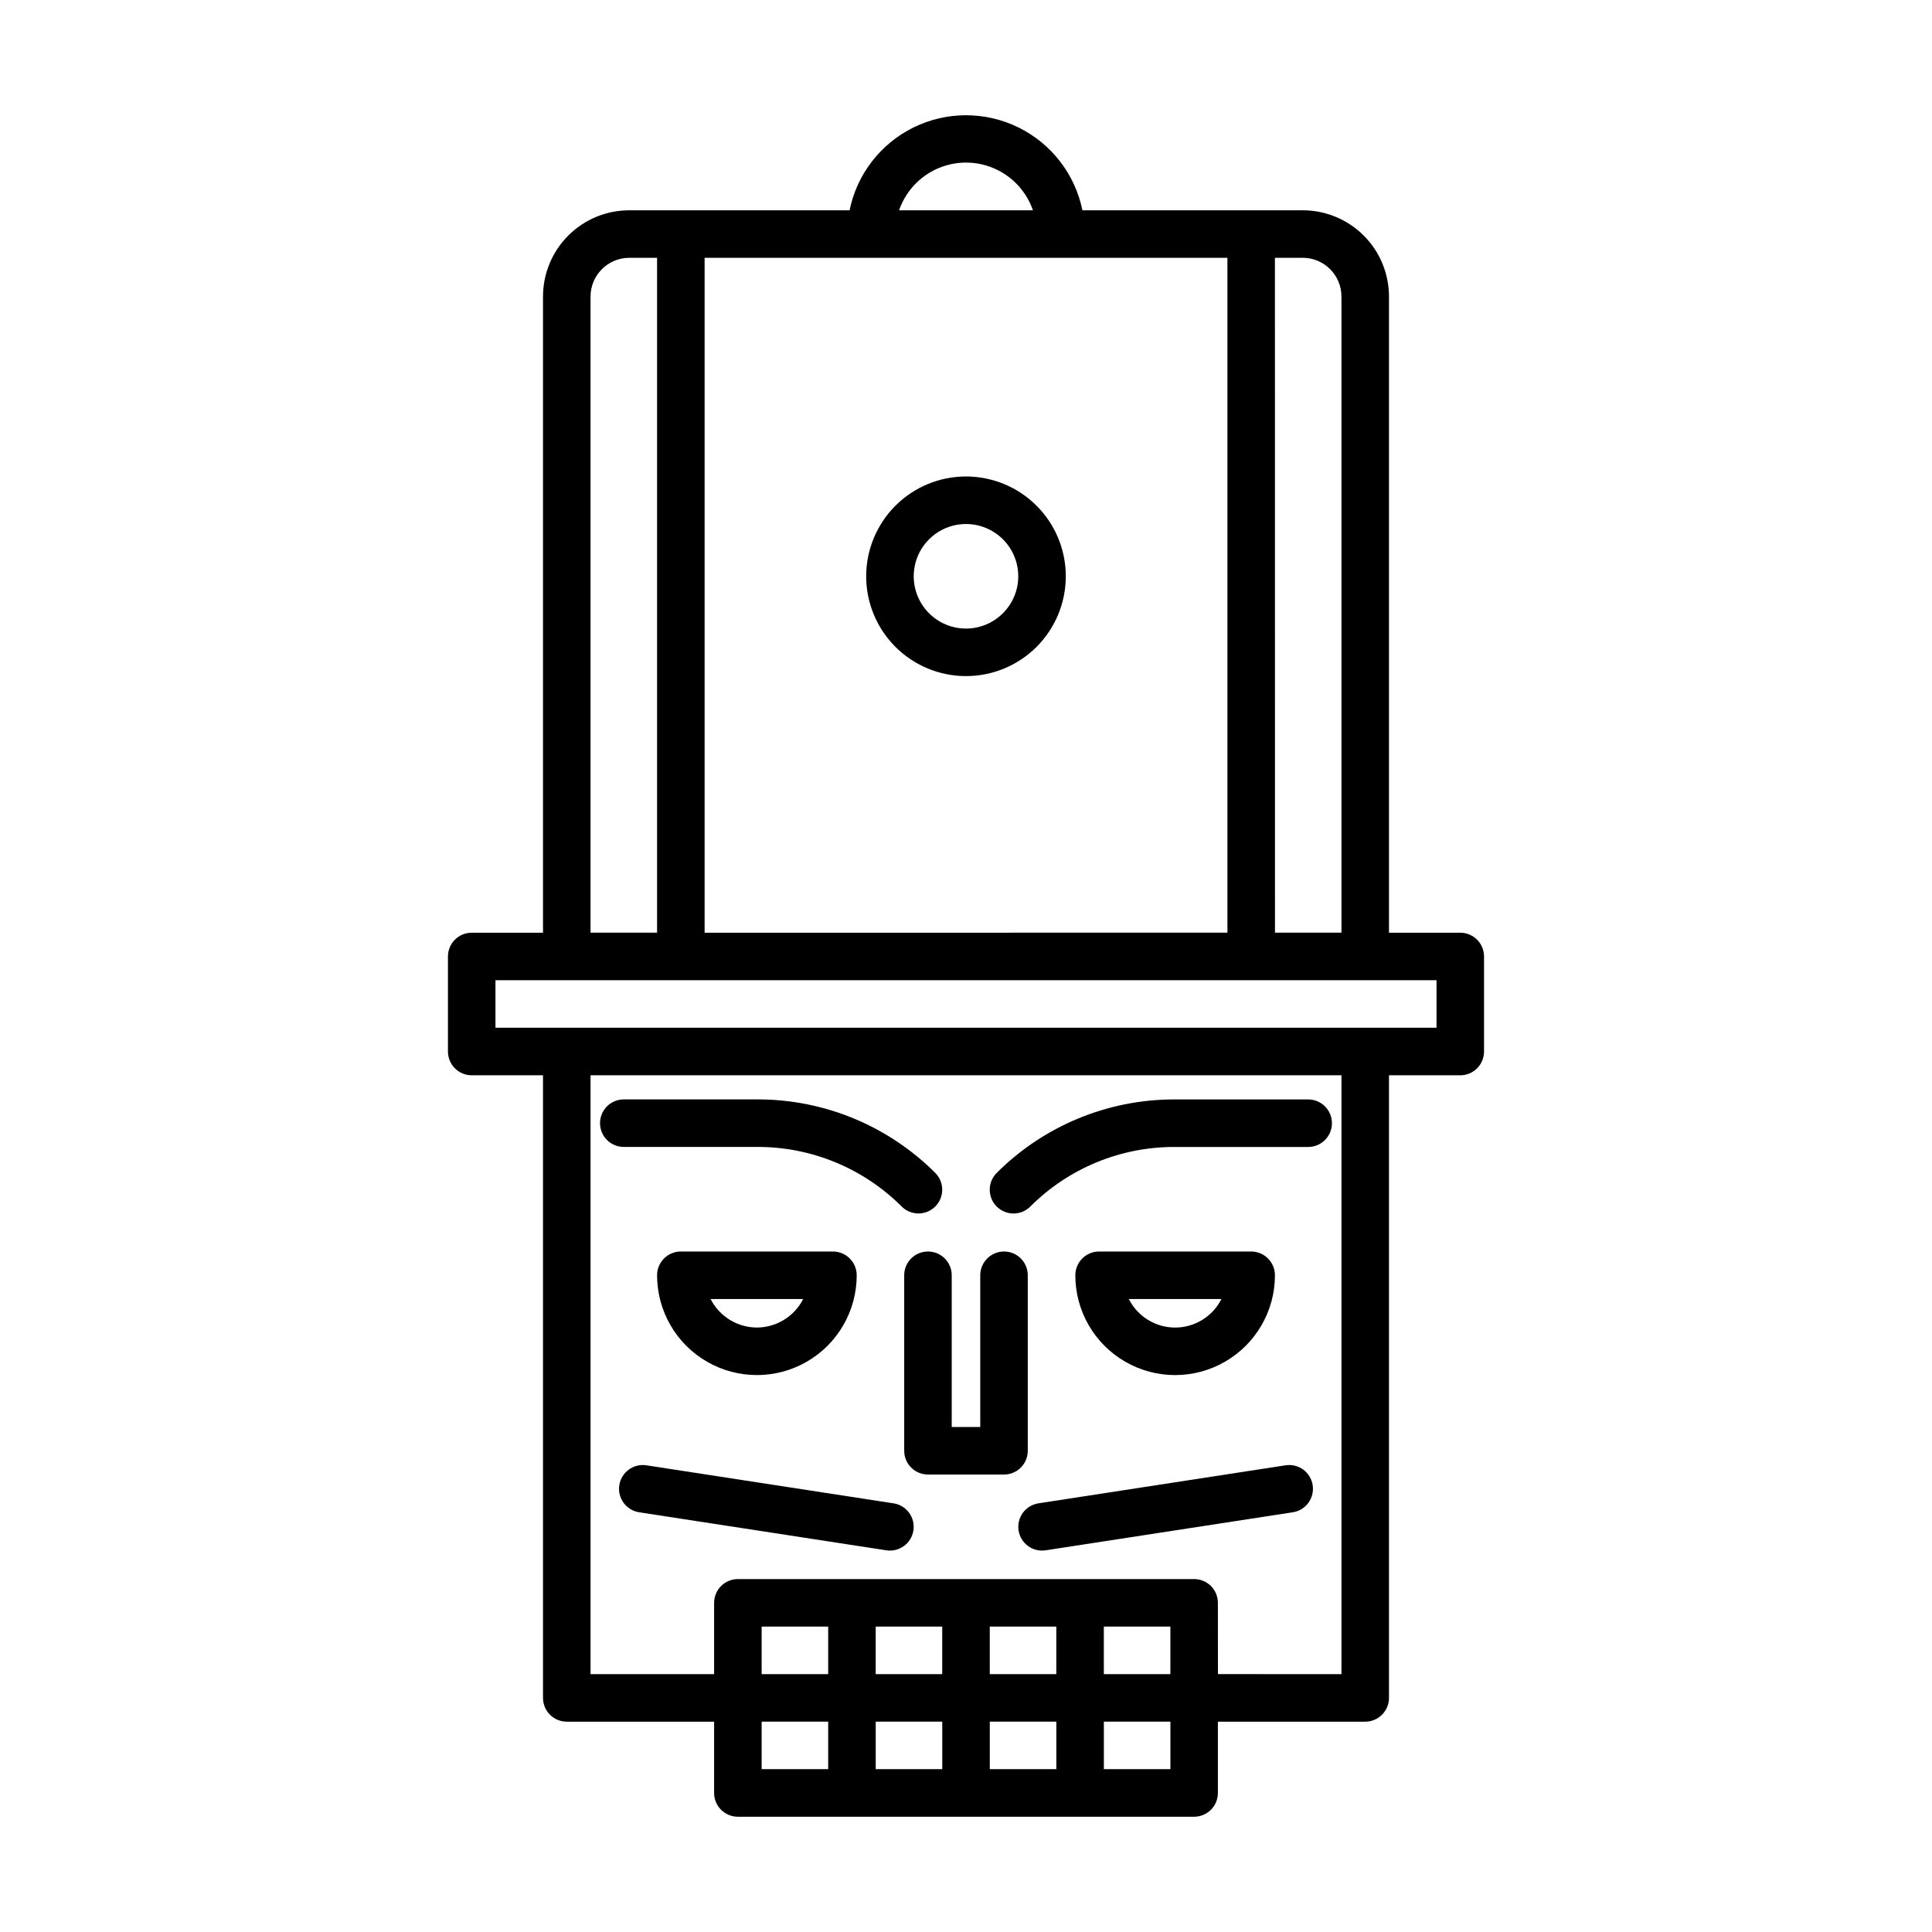
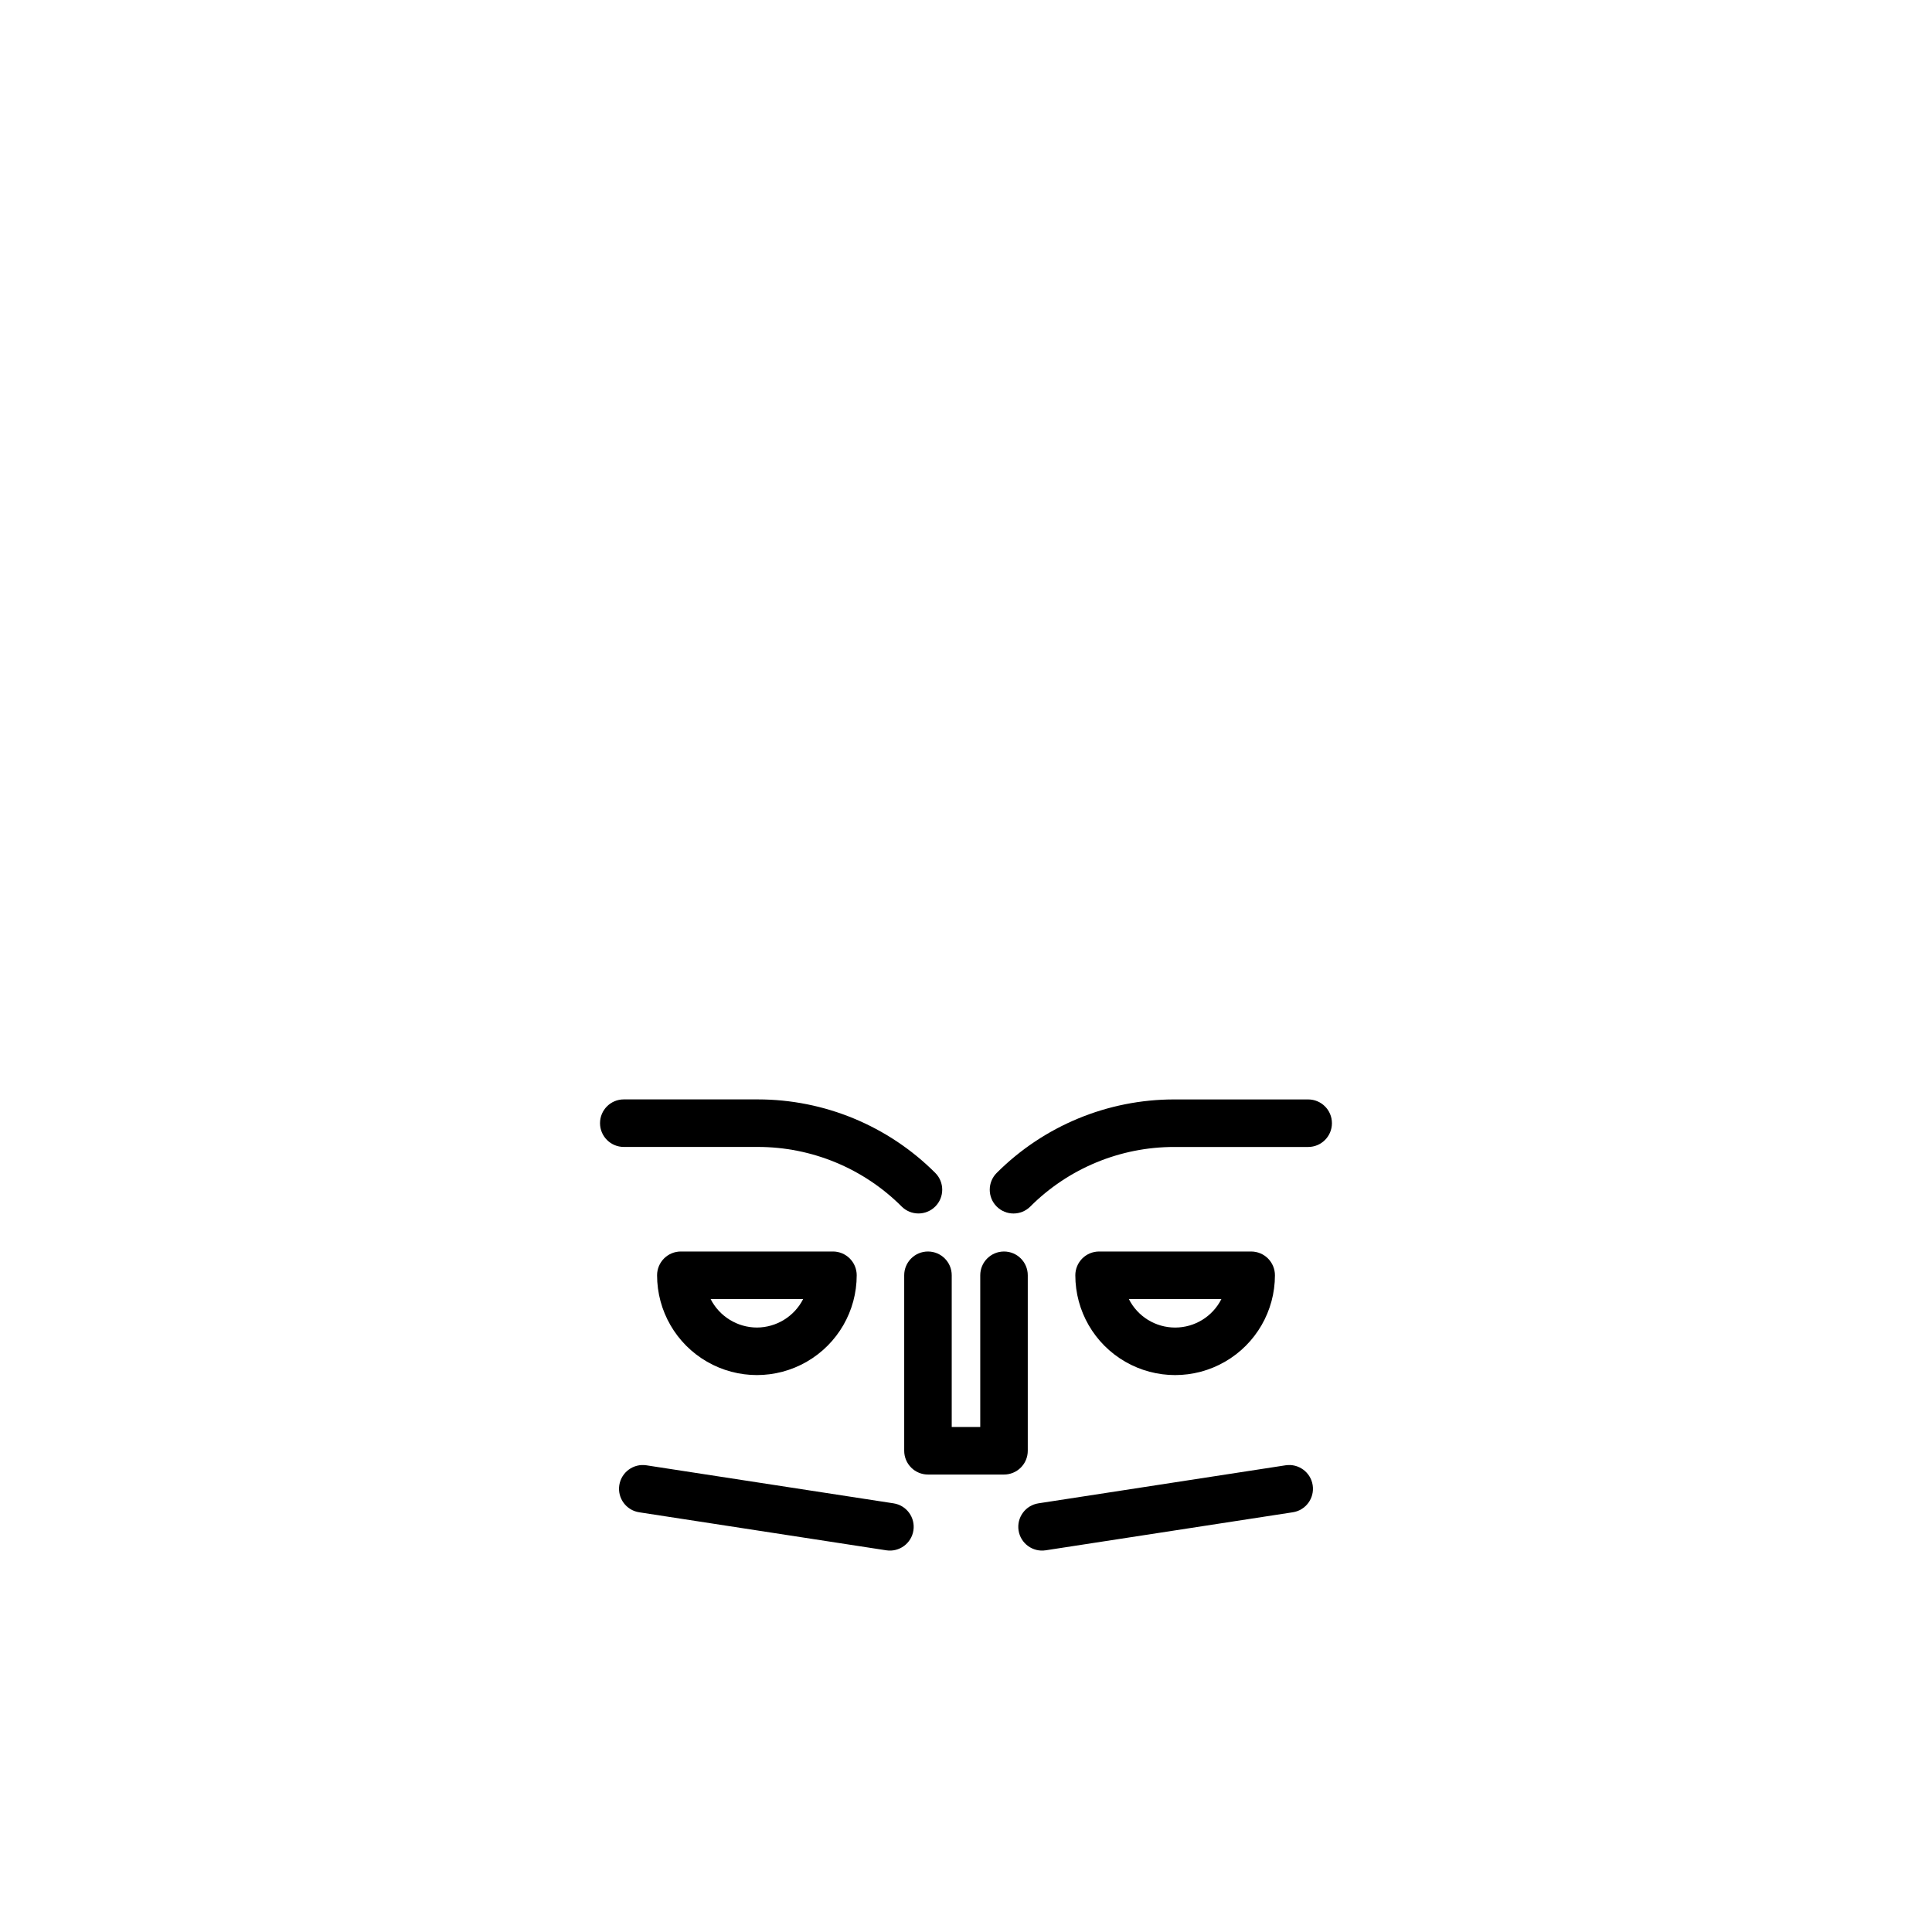
<svg xmlns="http://www.w3.org/2000/svg" fill="#000000" width="800px" height="800px" version="1.1" viewBox="144 144 512 512">
  <g>
-     <path d="m489.24 199.73h-58.387c-1.949-9.555-8.219-17.668-16.973-21.965-8.754-4.301-19.008-4.301-27.762 0-8.754 4.297-15.02 12.41-16.973 21.965h-58.387c-6.062 0-11.875 2.41-16.16 6.695-4.289 4.285-6.695 10.102-6.695 16.164v168.59h-18.895c-1.672 0-3.273 0.66-4.453 1.844-1.18 1.18-1.844 2.781-1.844 4.453v25.191c0 1.668 0.664 3.269 1.844 4.453 1.18 1.18 2.781 1.844 4.453 1.844h18.895v165c0 1.672 0.66 3.273 1.844 4.453 1.18 1.18 2.781 1.844 4.453 1.844h39.047l-0.004 18.895c0 1.668 0.664 3.269 1.848 4.453 1.18 1.18 2.781 1.844 4.453 1.844h120.91c1.668 0 3.269-0.664 4.453-1.844 1.18-1.184 1.844-2.785 1.844-4.453v-18.895h39.043c1.672 0 3.273-0.664 4.453-1.844 1.184-1.18 1.848-2.781 1.848-4.453v-165h18.891c1.672 0 3.273-0.664 4.453-1.844 1.184-1.184 1.844-2.785 1.844-4.453v-25.191c0-1.672-0.66-3.273-1.844-4.453-1.18-1.184-2.781-1.844-4.453-1.844h-18.891v-168.59c-0.004-6.062-2.41-11.879-6.695-16.164-4.289-4.285-10.102-6.695-16.164-6.695zm-158.51 191.45v-178.86h138.55v178.85zm55.914-198.51c4.559-4.621 11.184-6.555 17.512-5.121 6.328 1.438 11.465 6.043 13.582 12.18h-35.473c0.918-2.648 2.414-5.059 4.379-7.059zm-86.145 29.918c0.008-5.664 4.598-10.254 10.262-10.266h7.371v178.85h-17.633zm75.57 352.48h17.633v12.594h-17.633zm30.23 0h17.633v12.594h-17.633zm30.23 0h17.633v12.594h-17.633zm-73.051 12.594h-17.633v-12.594h17.633zm-17.633 12.594h17.633v12.594h-17.633zm30.23 0h17.633v12.594h-17.633zm30.23 0h17.633v12.594h-17.633zm30.23 12.594v-12.594h17.633v12.594zm30.23-25.191-0.012-18.891c0-1.668-0.664-3.269-1.844-4.453-1.184-1.18-2.785-1.844-4.453-1.844h-120.91c-1.672 0-3.273 0.664-4.453 1.844-1.184 1.184-1.848 2.785-1.848 4.453v18.895h-32.746v-158.7h199v158.7zm39.047-171.3-230.51 0.004v-12.594h249.39v12.594zm-23.93-25.191-0.016-178.85h7.371c5.664 0.012 10.254 4.602 10.262 10.266v168.59z" />
    <path d="m416.37 528.47v-46.512c0-3.477-2.816-6.297-6.297-6.297-3.477 0-6.297 2.82-6.297 6.297v40.215h-7.559v-40.215c0-3.477-2.816-6.297-6.297-6.297-3.477 0-6.297 2.82-6.297 6.297v46.512c0 1.672 0.664 3.273 1.844 4.453 1.18 1.184 2.785 1.844 4.453 1.844h20.152c1.672 0 3.273-0.66 4.453-1.844 1.18-1.18 1.844-2.781 1.844-4.453z" />
-     <path d="m400 270.27c-7.016 0-13.742 2.789-18.703 7.75s-7.75 11.688-7.75 18.703 2.789 13.742 7.75 18.703 11.688 7.746 18.703 7.746c7.012 0 13.742-2.785 18.703-7.746 4.957-4.961 7.746-11.688 7.746-18.703s-2.789-13.742-7.75-18.703c-4.957-4.961-11.688-7.746-18.699-7.75zm0 40.305v0.004c-5.606 0-10.656-3.379-12.801-8.555s-0.961-11.137 3.004-15.098c3.961-3.965 9.922-5.148 15.098-3.004s8.551 7.195 8.551 12.801c-0.012 7.644-6.207 13.84-13.852 13.855z" />
    <path d="m344.83 447.95c14.297-0.004 28.008 5.676 38.117 15.785 2.461 2.461 6.449 2.461 8.906 0.004 2.461-2.461 2.461-6.449 0-8.91-12.469-12.469-29.387-19.477-47.023-19.477h-35.52c-3.477 0-6.297 2.82-6.297 6.297 0 3.481 2.82 6.301 6.297 6.301z" />
    <path d="m490.68 435.36h-35.52c-17.637 0-34.551 7.008-47.023 19.477-2.461 2.461-2.461 6.449 0 8.91 2.461 2.457 6.445 2.457 8.906-0.004 10.109-10.109 23.82-15.789 38.117-15.785h35.52c3.481 0 6.297-2.82 6.297-6.301 0-3.477-2.816-6.297-6.297-6.297z" />
    <path d="m324.43 475.66c-1.668 0-3.269 0.664-4.453 1.844-1.18 1.184-1.844 2.785-1.844 4.453 0 9.453 5.043 18.184 13.227 22.906 8.184 4.727 18.266 4.727 26.449 0 8.184-4.723 13.227-13.453 13.227-22.906 0-1.668-0.664-3.269-1.848-4.453-1.18-1.18-2.781-1.844-4.453-1.844zm20.152 20.152c-5.18-0.02-9.914-2.938-12.266-7.555h24.531c-2.348 4.617-7.082 7.535-12.266 7.555z" />
    <path d="m481.87 481.96c0-1.668-0.664-3.269-1.844-4.453-1.18-1.18-2.785-1.844-4.453-1.844h-40.305c-1.672 0-3.273 0.664-4.453 1.844-1.18 1.184-1.844 2.785-1.844 4.453 0 9.453 5.039 18.184 13.223 22.906 8.184 4.727 18.266 4.727 26.449 0 8.188-4.723 13.227-13.453 13.227-22.906zm-38.715 6.297h24.531v0.004c-2.332 4.633-7.078 7.555-12.266 7.555s-9.934-2.922-12.266-7.555z" />
    <path d="m380.8 542.4-65.496-10.078c-3.438-0.527-6.652 1.832-7.184 5.269-0.527 3.438 1.832 6.652 5.269 7.18l65.496 10.078h-0.004c3.441 0.527 6.656-1.832 7.184-5.269 0.527-3.438-1.828-6.652-5.266-7.18z" />
    <path d="m484.69 532.32-65.496 10.078c-1.648 0.254-3.133 1.152-4.117 2.5-0.988 1.348-1.402 3.031-1.148 4.68 0.531 3.438 3.746 5.797 7.184 5.269l65.496-10.078c3.438-0.527 5.793-3.742 5.266-7.18-0.531-3.438-3.746-5.797-7.184-5.269z" />
  </g>
</svg>